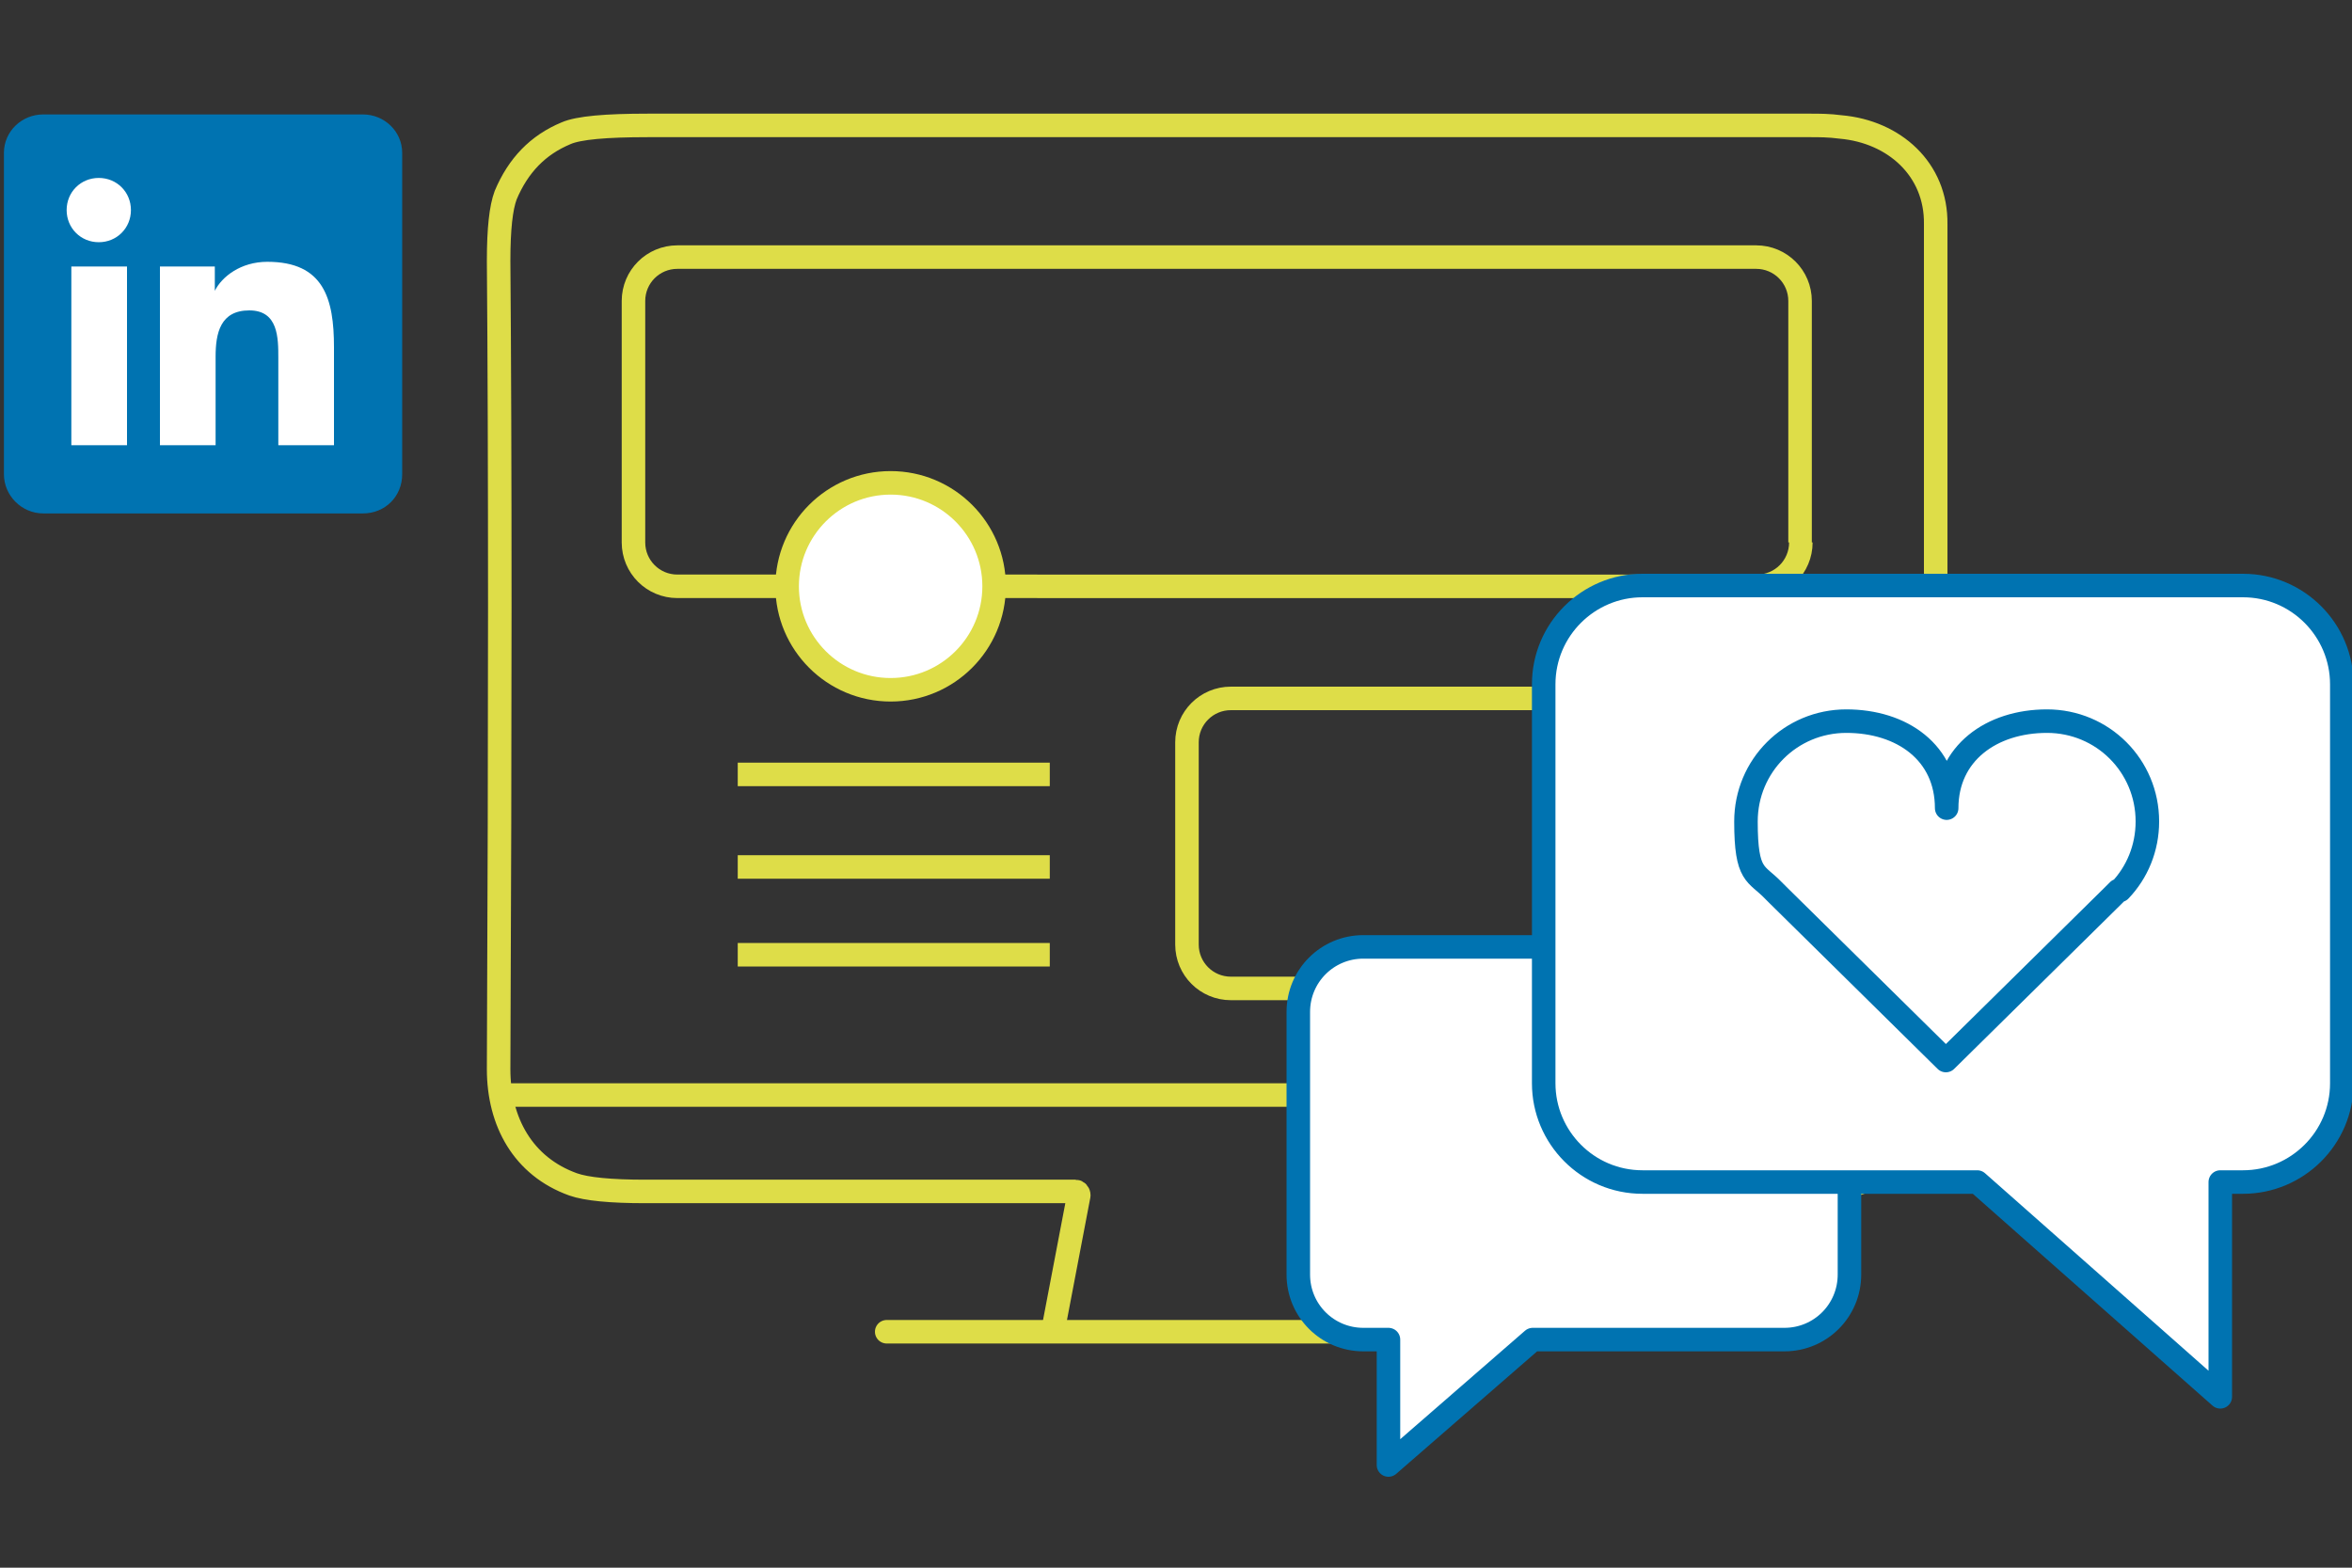
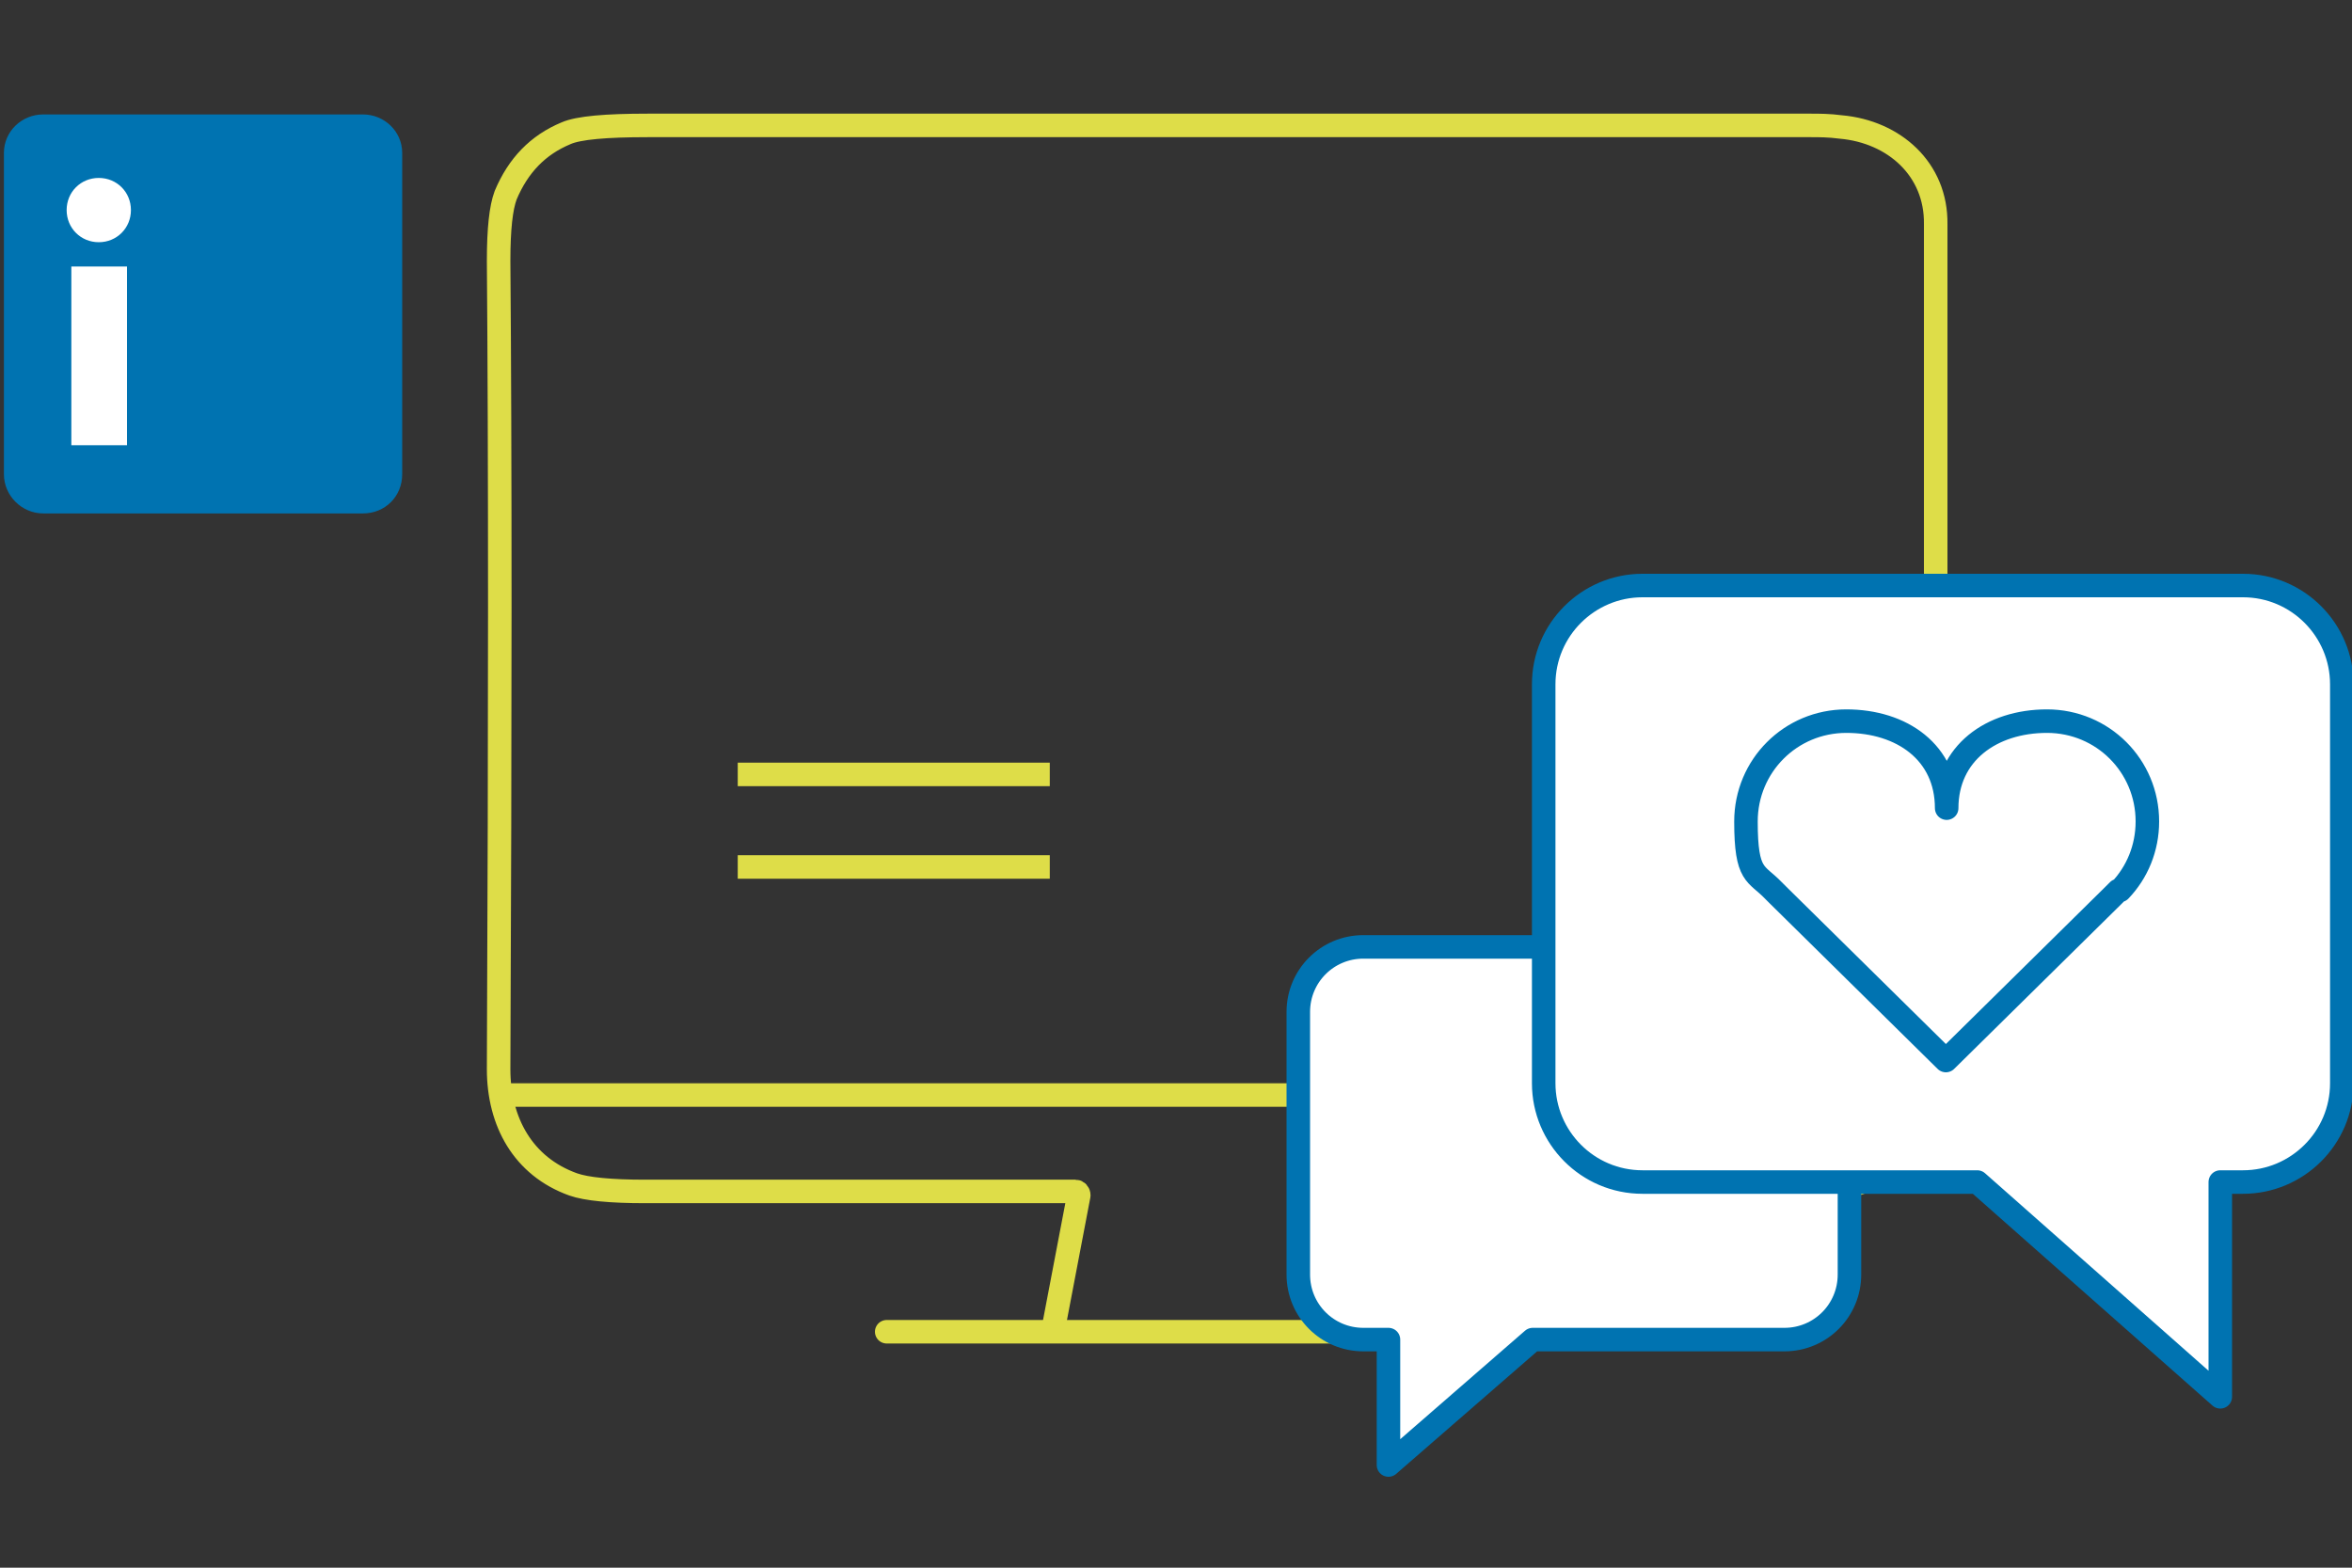
<svg xmlns="http://www.w3.org/2000/svg" id="Ebene_1" version="1.1" viewBox="0 0 300 200">
  <rect x="0" y="0" width="300" height="200" fill="#333333" stroke="none" />
  <defs>
    <style>
      .st0, .st1, .st2 {
        stroke: #dedd48;
      }

      .st0, .st1, .st2, .st3, .st4 {
        stroke-linejoin: round;
      }

      .st0, .st1, .st2, .st3, .st4, .st5 {
        stroke-width: 3px;
      }

      .st0, .st6, .st3, .st4 {
        fill: #fff;
      }

      .st1, .st2 {
        fill: none;
      }

      .st1, .st3 {
        stroke-linecap: round;
      }

      .st3, .st4, .st5 {
        stroke: #0073b1;
      }

      .st5 {
        fill: #0073b1;
        stroke-miterlimit: 10;
      }
    </style>
  </defs>
  <g>
    <line class="st1" x1="113.1" y1="169.9" x2="198.1" y2="169.9" />
-     <path class="st2" d="M134.3,169.8l3.3-17.3c0-.3-.2-.5-.4-.5-18.9,0-45.8,0-54.9,0-4.4,0-7.5-.3-9.2-.9-6.4-2.3-9.5-8-9.5-14.7.2-44.2.2-78.6,0-103.1,0-4.1.3-6.8.9-8.4,1.6-3.8,4.1-6.4,7.7-7.9,1.6-.7,5.1-1,10.4-1,22.2,0,85,0,148.4,0,1,0,2.3,0,3.8.2,6.8.6,12.2,5.4,12.1,12.4,0,37.5,0,72.6,0,105.4,0,4.3-.2,7-.6,8.2-2.1,5.9-8.1,9.6-14.3,9.6-18.2,0-46.5,0-58.9,0-.2,0-.3.2-.3.3M173,152.3l2.6,17.6" />
-     <path class="st2" d="M229.7,69.2c0,3.1-2.5,5.6-5.6,5.6H86.4c-3.1,0-5.6-2.5-5.6-5.6v-30.8c0-3.1,2.5-5.6,5.6-5.6h137.6c3.1,0,5.6,2.5,5.6,5.6v30.8" />
+     <path class="st2" d="M134.3,169.8l3.3-17.3c0-.3-.2-.5-.4-.5-18.9,0-45.8,0-54.9,0-4.4,0-7.5-.3-9.2-.9-6.4-2.3-9.5-8-9.5-14.7.2-44.2.2-78.6,0-103.1,0-4.1.3-6.8.9-8.4,1.6-3.8,4.1-6.4,7.7-7.9,1.6-.7,5.1-1,10.4-1,22.2,0,85,0,148.4,0,1,0,2.3,0,3.8.2,6.8.6,12.2,5.4,12.1,12.4,0,37.5,0,72.6,0,105.4,0,4.3-.2,7-.6,8.2-2.1,5.9-8.1,9.6-14.3,9.6-18.2,0-46.5,0-58.9,0-.2,0-.3.2-.3.3l2.6,17.6" />
    <line class="st2" x1="63.6" y1="139.7" x2="247.1" y2="139.7" />
    <g>
      <line class="st2" x1="94.1" y1="98.8" x2="133.9" y2="98.8" />
      <line class="st2" x1="94.1" y1="110.6" x2="133.9" y2="110.6" />
-       <line class="st2" x1="94.1" y1="121.8" x2="133.9" y2="121.8" />
    </g>
-     <circle class="st0" cx="113.6" cy="74.8" r="13.2" />
-     <path class="st2" d="M216.2,120.5c0,3.1-2.5,5.6-5.6,5.6h-53.6c-3.1,0-5.6-2.5-5.6-5.6v-25.8c0-3.1,2.5-5.6,5.6-5.6h53.6c3.1,0,5.6,2.5,5.6,5.6v21.7" />
    <g>
      <path class="st5" d="M46.3,16.1H5.5c-1.9,0-3.5,1.5-3.5,3.4v41c0,1.9,1.6,3.5,3.5,3.5h40.8c2,0,3.5-1.5,3.5-3.5V19.5c0-1.9-1.6-3.4-3.5-3.4Z" />
      <path class="st6" d="M9.1,34h7.1v22.8h-7.1v-22.8ZM12.6,22.7c2.3,0,4.1,1.8,4.1,4.1s-1.8,4.1-4.1,4.1-4.1-1.8-4.1-4.1,1.8-4.1,4.1-4.1" />
-       <path class="st6" d="M20.6,34h6.8v3.1h0c.9-1.8,3.3-3.7,6.7-3.7,7.2,0,8.5,4.7,8.5,10.9v12.5h-7.1v-11.1c0-2.6,0-6.1-3.7-6.1s-4.3,2.9-4.3,5.9v11.3h-7.1v-22.8Z" />
    </g>
  </g>
  <path class="st4" d="M227.6,120.8h-53.7c-4.6,0-8.3,3.7-8.3,8.3v33.5c0,4.6,3.7,8.3,8.3,8.3h3.2v16l18.4-16h32.1c4.6,0,8.3-3.7,8.3-8.3v-33.5c0-4.6-3.7-8.3-8.3-8.3Z" />
  <g>
    <path class="st4" d="M286.1,74.7h-76.6c-6.9,0-12.6,5.6-12.6,12.6v50.9c0,6.9,5.6,12.6,12.6,12.6h42.7l31,27.4v-27.4h2.9c6.9,0,12.6-5.6,12.6-12.6v-50.9c0-6.9-5.6-12.6-12.6-12.6Z" />
    <path class="st3" d="M270.4,113.6c2.2-2.3,3.5-5.4,3.5-8.8,0-7.1-5.7-12.8-12.8-12.8s-12.8,4.1-12.8,11.1c0-7.1-5.7-11.1-12.8-11.1s-12.8,5.7-12.8,12.8,1.3,6.5,3.5,8.8h0c.2.2.4.4.6.6l21.4,21.1,21.4-21.1c.2-.2.4-.4.6-.6h0Z" />
  </g>
</svg>